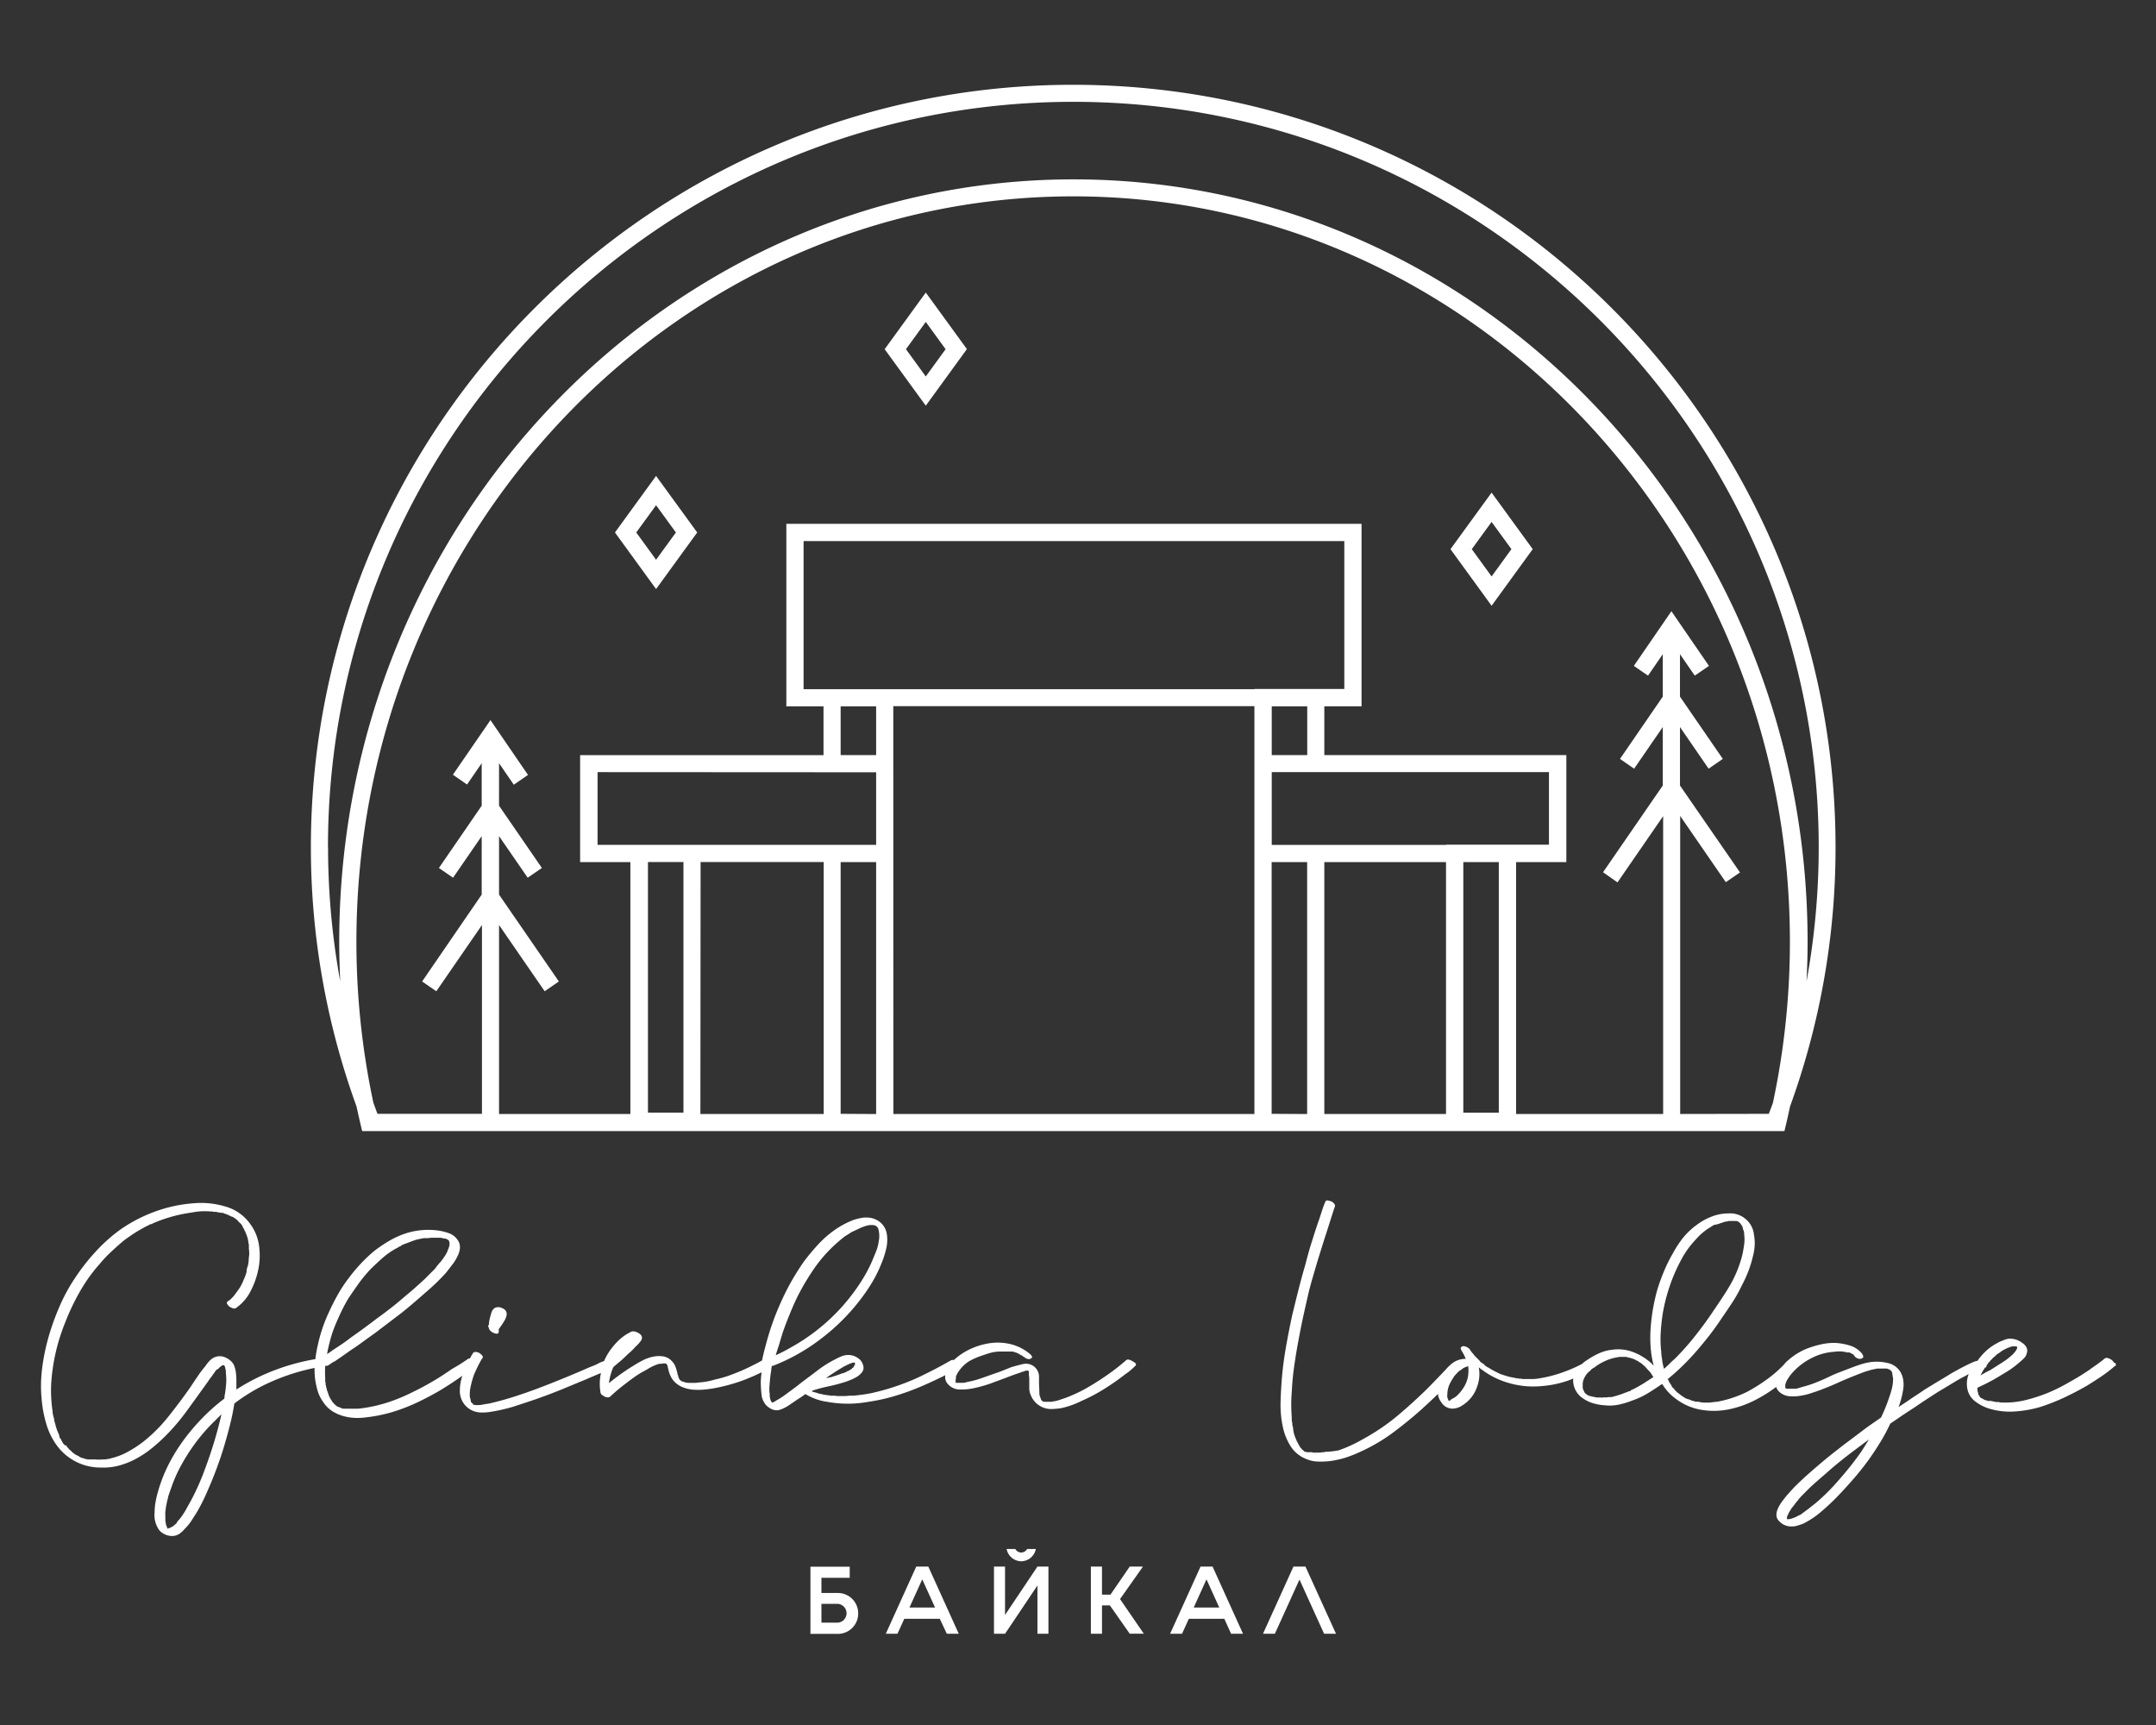
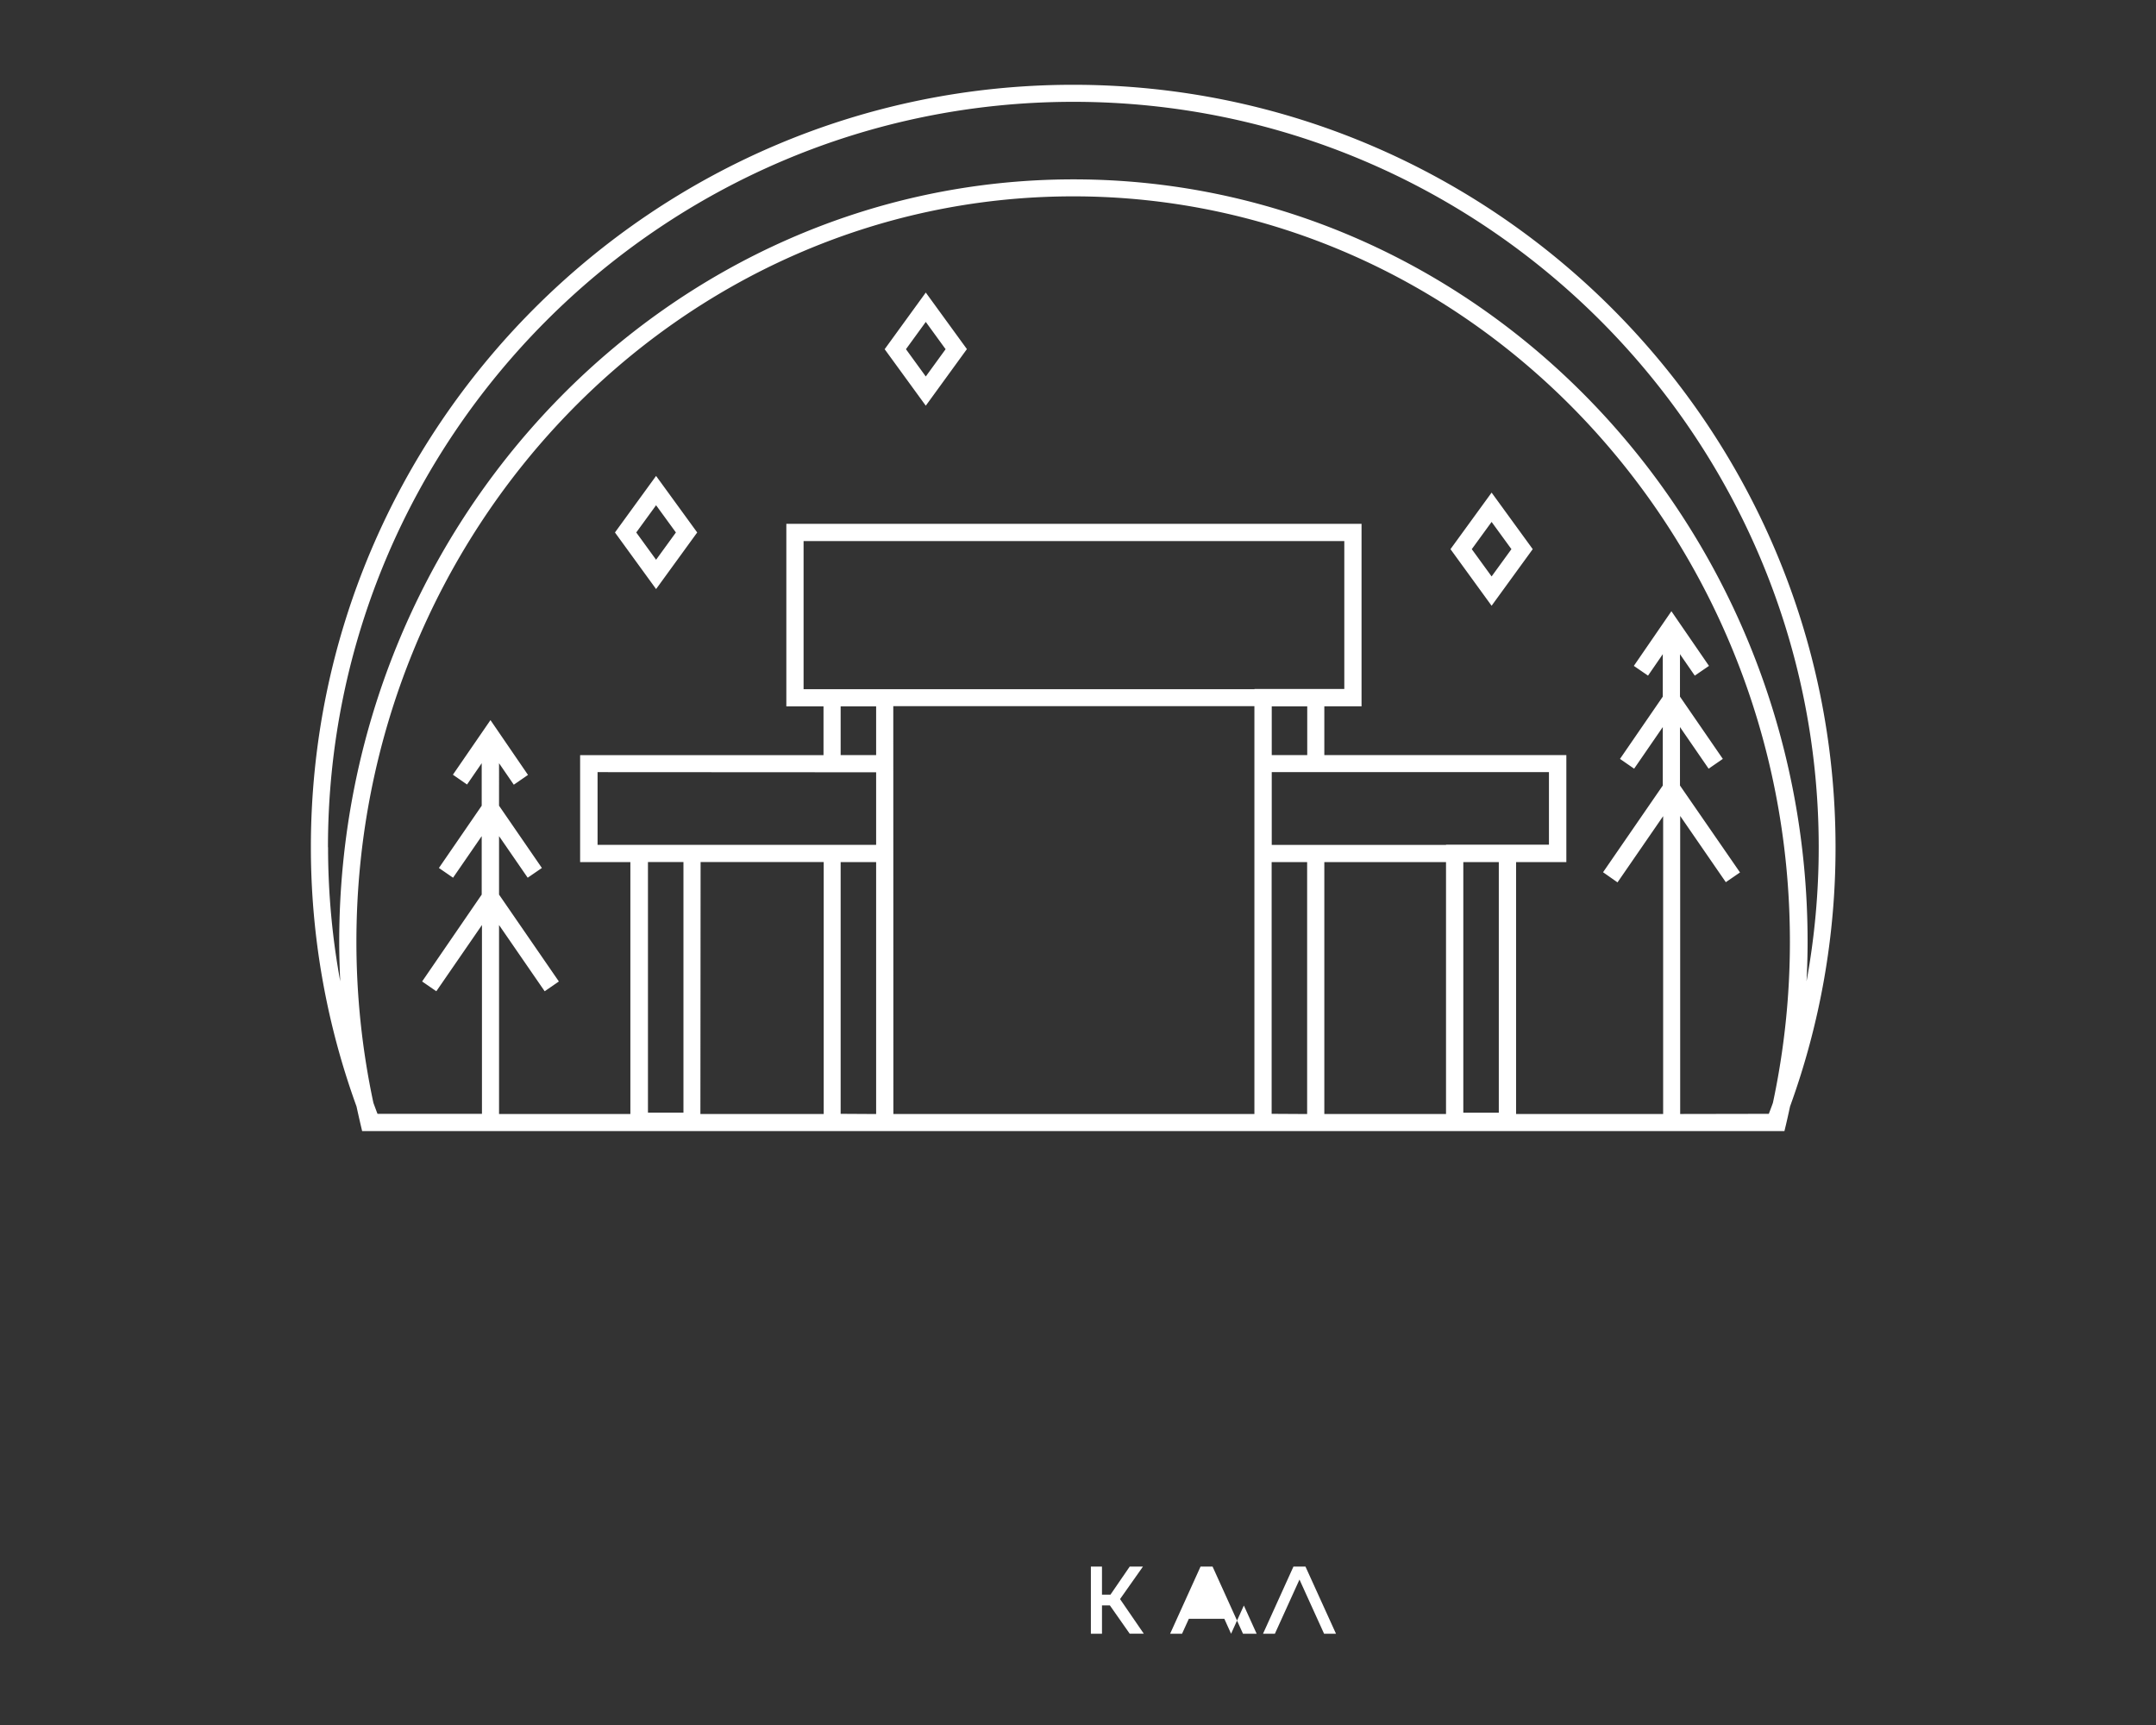
<svg xmlns="http://www.w3.org/2000/svg" id="Слой_1" data-name="Слой 1" viewBox="0 0 425.2 340.16">
  <rect x="0" y="0" width="425.2" height="340.16" fill="#333333" stroke="none" />
  <defs>
    <style>.cls-1{fill:#fff;}</style>
  </defs>
  <title>Logo Glinka</title>
-   <path class="cls-1" d="M46,239.92l.08.08c-.1-.05-.14-.09-.14-.11Zm-3.14,30a.18.18,0,0,0,.11,0S42.92,269.92,42.83,270Zm53.56-8.08a.83.83,0,0,0,.29.57,1.81,1.81,0,0,0,.64.43A1.51,1.51,0,0,0,98,263a.36.36,0,0,0,.36-.4v-.5c.28-.38.52-.71.71-1s.37-.58.54-.89a3.16,3.16,0,0,0,.32-1,1.19,1.19,0,0,0-.82-1.21,1.64,1.64,0,0,0-1.54-.08,1.79,1.79,0,0,0-.68,1c-.12.4-.23.8-.32,1.18a5.93,5.93,0,0,0-.15,1.14l-.07.07c-.09.1-.09.24,0,.44Zm127.55,7a.38.38,0,0,1-.11.54c-.28.28-.58.56-.89.82s-.63.51-1,.75a45.34,45.34,0,0,1-4.18,2.93,33.61,33.61,0,0,1-4.47,2.36,16.59,16.59,0,0,1-4,1.43,14.63,14.63,0,0,1-1.86.18,4.32,4.32,0,0,1-4.15-2.68,3.65,3.65,0,0,1-.32-1.32c0-.46,0-.9,0-1.32v-.65a4,4,0,0,0-.07-.64v-.58a.45.45,0,0,0,0-.17c0-.07,0-.06,0,0a.27.27,0,0,1-.07-.21h-.08a.88.88,0,0,0-.24,0,.71.71,0,0,1-.26,0,2.68,2.68,0,0,1-.57.22,2.19,2.19,0,0,0-.57.21c-.48.14-.94.3-1.39.47s-.92.34-1.4.53l-3,1.11a25.06,25.06,0,0,1-3.15.89,11.18,11.18,0,0,1-2.68.29A3.14,3.14,0,0,1,187,273a2.1,2.1,0,0,1-.57-1.83l-.36.19c-1.14.57-2.31,1.12-3.5,1.64a48.32,48.32,0,0,1-5.55,2.11,36.18,36.18,0,0,1-5.82,1.33,22.46,22.46,0,0,1-8,0,11,11,0,0,1-2.25-.54,12.32,12.32,0,0,1-2.12-1c-.52.39-1,.73-1.46,1l-1.47,1a8.39,8.39,0,0,1-1.11.68,5.61,5.61,0,0,1-1.17.47,2.24,2.24,0,0,1-1.36-.15,3.63,3.63,0,0,1-1.15-.79,3.71,3.71,0,0,1-.93-2.14,23,23,0,0,1-.14-2.36c0-.68.08-1.36.16-2-1.06.52-2.15,1-3.27,1.44a34.33,34.33,0,0,1-5.83,1.65,22.15,22.15,0,0,1-2.25.32,12.51,12.51,0,0,1-2.29,0,6.78,6.78,0,0,1-2.15-.57,4.55,4.55,0,0,1-1.75-1.4,5.36,5.36,0,0,1-.86-2.07,2.82,2.82,0,0,1-.11-.46,1,1,0,0,0-.18-.47V269h-.07V269l-.07-.07v-.07h-.71l-.14.07a1,1,0,0,0-.26,0,.61.61,0,0,1-.24,0,9.15,9.15,0,0,0-2,.86c-.38.24-.75.45-1.11.64s-.73.41-1.1.65c-1,.66-1.9,1.35-2.83,2.07a34.11,34.11,0,0,0-2.68,2.29.8.8,0,0,1-.54.1,1.6,1.6,0,0,1-.46-.1c-.14-.1-.31-.2-.5-.32a.75.75,0,0,1-.36-.47,10.07,10.07,0,0,1,.08-3.91l-.37.16c-.86.36-1.71.72-2.57,1.1q-2.43,1-4.83,2c-1.6.65-3.2,1.25-4.83,1.83-1.47.52-3,1-4.5,1.5a32.6,32.6,0,0,1-4.65,1.07,9,9,0,0,1-1.68.14,4.86,4.86,0,0,1-1.68-.28,4.11,4.11,0,0,1-2-1.58,4.24,4.24,0,0,1-.72-2.43,9.17,9.17,0,0,1,.36-2.54c0-.14.1-.28.15-.43-1.26.89-2.56,1.76-3.94,2.61s-3.08,1.74-4.65,2.51a36.41,36.41,0,0,1-4.86,1.93,29.18,29.18,0,0,1-5.37,1.14,13.11,13.11,0,0,1-2,.14,9.57,9.57,0,0,1-2-.21,8.34,8.34,0,0,1-2.64-1,6,6,0,0,1-2-1.93,7.37,7.37,0,0,1-1.14-2.36,15.66,15.66,0,0,1-.5-2.58,15.05,15.05,0,0,1-.06-1.78,40.93,40.93,0,0,0-6.81,2,36.91,36.91,0,0,0-4.68,2.18,35.75,35.75,0,0,0-4.33,2.83c-.14.9-.31,1.8-.5,2.68s-.41,1.75-.64,2.61c-.53,2-1.11,4-1.76,5.86s-1.37,3.77-2.18,5.58a39,39,0,0,1-2.28,4.65l-1.11,1.75a10.12,10.12,0,0,1-1.33,1.61,5.59,5.59,0,0,1-1.1,1,2.65,2.65,0,0,1-1.4.39,3.39,3.39,0,0,1-1.68-.47,2.69,2.69,0,0,1-1.18-1.25,4.71,4.71,0,0,1-.5-1.39,5.3,5.3,0,0,1-.07-1.54,11.89,11.89,0,0,1,.18-2,20.07,20.07,0,0,1,.46-2,30.06,30.06,0,0,1,2-5.22,34.5,34.5,0,0,1,2.9-4.79,41.15,41.15,0,0,1,3.79-4.51,38.31,38.31,0,0,1,4.43-3.93,6.49,6.49,0,0,1,.14-1.07c.1-.67.17-1.35.22-2a10.66,10.66,0,0,0-.07-2,.34.34,0,0,0,0-.18s0-.08,0-.18v-.07a.28.28,0,0,0-.07-.21,2.06,2.06,0,0,0-.14-.64l-.07-.15s-.07,0-.07-.07h-.07a.12.12,0,0,0-.11,0,.18.18,0,0,1-.11,0h-.07l-.07.08-.14.1a.48.48,0,0,0-.15.11,2.63,2.63,0,0,0-.5.5s-.07,0-.07,0,0,0-.07,0V270l-.14.14a1.72,1.72,0,0,0-.29.36c-.24.34-.48.66-.71,1a11.7,11.7,0,0,0-.72,1c-1.33,1.85-2.66,3.7-4,5.54a41.44,41.44,0,0,1-4.4,5.18,31.43,31.43,0,0,1-2.72,2.43,19.66,19.66,0,0,1-3,2A15.93,15.93,0,0,1,23.48,289a12.09,12.09,0,0,1-3.61.39,10.67,10.67,0,0,1-8.51-4.15,13.75,13.75,0,0,1-2.21-4.39A24,24,0,0,1,8.22,276a27.07,27.07,0,0,1,.07-6,40.86,40.86,0,0,1,1.14-5.83A48.07,48.07,0,0,1,11.58,258a34.86,34.86,0,0,1,3.14-5.87,40.05,40.05,0,0,1,4.19-5.36A31.25,31.25,0,0,1,24,242.28a29.65,29.65,0,0,1,6.76-3.43,28.08,28.08,0,0,1,7.4-1.57,16.61,16.61,0,0,1,6.19.61,9,9,0,0,1,5,3.47,9.3,9.3,0,0,1,1.75,4.36,13.8,13.8,0,0,1-.18,4.72,16.24,16.24,0,0,1-1.47,4.11,9,9,0,0,1-2.82,3.32A.64.64,0,0,1,46,258a2.15,2.15,0,0,1-.75-.35,1.62,1.62,0,0,1-.46-.54.36.36,0,0,1,.14-.5,3.49,3.49,0,0,0,.72-.57l.35-.36.08-.07a.11.11,0,0,1,.07-.11.11.11,0,0,0,.07-.11c.38-.47.76-1,1.14-1.57.19-.33.36-.67.51-1l.42-1c.1-.24.17-.43.22-.58a4.74,4.74,0,0,0,.14-.57.14.14,0,0,1,0-.11.15.15,0,0,0,0-.1v-.15a.07.07,0,0,1,.07-.07,1.21,1.21,0,0,1,.15-.57,7.5,7.5,0,0,0,.18-1.14c0-.38.06-.77.1-1.15a6.28,6.28,0,0,0-.07-1.14v-.86l-.07-.14v-.08a6.08,6.08,0,0,0-.57-2.07,1.36,1.36,0,0,0-.14-.36c-.05,0-.08,0-.08-.07v-.07q-.13-.36-.21-.36a2.89,2.89,0,0,0-.25-.53c-.17-.31-.28-.44-.32-.4a.19.19,0,0,1-.08-.14.16.16,0,0,0-.1-.07s-.06,0-.11-.07a1.75,1.75,0,0,1-.18-.22,1.1,1.1,0,0,0-.18-.21h-.07v-.07a.94.94,0,0,1-.28-.22,1.59,1.59,0,0,1-.43-.28l-.08-.07h0s-.07,0-.07,0h0s0,0-.08,0a.21.21,0,0,1-.14-.07,3.64,3.64,0,0,0-.5-.21v-.08h-.14a.26.26,0,0,0-.15-.07.19.19,0,0,1-.14-.07l-.64-.21a.83.83,0,0,0-.22-.15c-.09,0-.07,0,.07.08a.37.37,0,0,1-.14,0,.56.56,0,0,0-.21,0,.88.88,0,0,0-.33-.07.68.68,0,0,1-.32-.07,3.72,3.72,0,0,0-.86-.07.21.21,0,0,1-.14-.07h-.43a13,13,0,0,0-3.65.21,29.15,29.15,0,0,0-7.72,2.15.62.62,0,0,1-.32.14,1,1,0,0,0-.39.15,4.76,4.76,0,0,1-.72.35l-1.5.86c-.48.29-.94.58-1.4.9s-.92.63-1.39,1c-.86.71-1.7,1.47-2.54,2.25a26.21,26.21,0,0,0-2.25,2.4,31.44,31.44,0,0,0-3.86,5.4,44.52,44.52,0,0,0-2.86,6,38.46,38.46,0,0,0-2.79,12.09,26,26,0,0,0,0,2.79,27.55,27.55,0,0,0,.28,2.78v.22a.8.8,0,0,0,.08.36,2.15,2.15,0,0,0,.14.57,5.67,5.67,0,0,1,.1.57,3.4,3.4,0,0,0,.18.65,9.21,9.21,0,0,0,.79,2.21.12.12,0,0,0,0,.11.31.31,0,0,1,0,.18l.07.07a.71.71,0,0,0,.29.5,3.37,3.37,0,0,0,.5.93,1.75,1.75,0,0,1,.18.22A.86.86,0,0,0,13,285s0,.07.07.07.05.12.14.21a6.05,6.05,0,0,0,.65.72.13.13,0,0,1,.14.14h.07c0,.05,0,.08.07.08a.43.43,0,0,0,.14.17,1.75,1.75,0,0,1,.22.18.76.76,0,0,1,.21.15,1.21,1.21,0,0,0,.22.14l.29.14.42.22.15.14h.07a1.52,1.52,0,0,0,.5.18,1.61,1.61,0,0,1,.5.18h.07a.42.42,0,0,1,.29.07,1,1,0,0,1,.25,0,.62.62,0,0,0,.25,0,.58.58,0,0,1,.21,0,.41.41,0,0,0,.21,0h.58a8.22,8.22,0,0,0,1.57,0,.23.23,0,0,0,.14,0l.15,0h.07a1,1,0,0,0,.43-.07,2.43,2.43,0,0,0,.79-.15,12.89,12.89,0,0,0,3.28-1.25,24,24,0,0,0,2.94-1.89,30.24,30.24,0,0,0,5-4.94q2.18-2.71,4.25-5.65c.53-.76,1-1.52,1.54-2.28a20.76,20.76,0,0,1,1.61-2.15,6.94,6.94,0,0,1,1-1.22,2.67,2.67,0,0,1,3.14-.42A3.44,3.44,0,0,1,46.05,269a5.56,5.56,0,0,1,.46,1.58,12.31,12.31,0,0,1,.11,1.64V274a40.38,40.38,0,0,1,7.51-3.79,42.18,42.18,0,0,1,8.07-2.2,23.14,23.14,0,0,1,.44-2.6,30.53,30.53,0,0,1,2.29-6.79q.78-1.71,1.71-3.36a26.38,26.38,0,0,1,2.08-3.15,31.46,31.46,0,0,1,5-5.36,27.7,27.7,0,0,1,2.94-2,17.23,17.23,0,0,1,3.14-1.46,14.47,14.47,0,0,1,6.51-.65,10.58,10.58,0,0,1,2.22.54,3.45,3.45,0,0,1,1.71,1.32,2.38,2.38,0,0,1,.47,1.5,3.8,3.8,0,0,1-.39,1.51,8.49,8.49,0,0,1-1.08,1.82L88,250.94a42.73,42.73,0,0,1-4.15,4c-.81.72-1.62,1.42-2.43,2.11s-1.62,1.37-2.43,2L73.79,263c-.76.53-1.51,1.06-2.25,1.61s-1.51,1.09-2.32,1.61l-1.61,1.14L66,268.46a2.65,2.65,0,0,0-.64.36c-.19.14-.41.28-.65.43a.88.88,0,0,1-.57.07,20.85,20.85,0,0,0,0,2.5v.64a.8.8,0,0,1,.07.36V273c.05.19.1.38.14.57s.1.41.15.64a2.84,2.84,0,0,1,.21.54,6,6,0,0,0,.22.61v.07c.14.14.19.21.14.21s.1.18.14.25a2.75,2.75,0,0,1,.15.25c.09.1.14.17.14.22a.19.19,0,0,1,.07.14.48.48,0,0,1,.18.14.85.85,0,0,0,.18.22l.14.14a.06.06,0,0,1,.07.07,1.56,1.56,0,0,1,.36.29h.07c.05,0,.05.07,0,.07a.16.16,0,0,1,.11,0,.12.12,0,0,0,.11,0,.19.19,0,0,0,.14.07.23.23,0,0,1,.14.07,3.91,3.91,0,0,1,.51.22c.09,0,.15-.06.17,0s0,0,0,0a.26.26,0,0,1,.18,0,.13.13,0,0,0,.1,0,1.22,1.22,0,0,1,.32,0l.33,0h.14a.29.29,0,0,1,.18,0,.29.29,0,0,0,.18,0c.38,0,.77,0,1.18,0s.79-.06,1.18-.11a28.89,28.89,0,0,0,5.07-1.18,35,35,0,0,0,4.8-2c1.38-.66,2.7-1.38,4-2.14s2.52-1.57,3.76-2.43A32.91,32.91,0,0,0,92.25,268a.53.53,0,0,1,.42-.12,11.41,11.41,0,0,1,.58-1,.53.53,0,0,1,.53-.28,1.44,1.44,0,0,1,.75.21,2.21,2.21,0,0,1,.58.5.45.45,0,0,1,0,.58A.29.29,0,0,1,95,268a28.74,28.74,0,0,0-1.57,3.22c-.14.43-.26.82-.36,1.18s-.19.75-.28,1.18a5.91,5.91,0,0,0-.14,1.21v.58a.33.33,0,0,0,.06.21v.14a.59.59,0,0,1,.08.25.5.5,0,0,0,.07.25c0,.05,0,.08,0,.08s0,0,0,.07.05.12.14.21v.07c.05,0,.08,0,.08,0s0,0,.07,0,0,.06,0,.06,0,0,0,.08h.14V277l0,0s0,0,0,0v0s0,0,.07,0h.22l.07.07h.71a3.51,3.51,0,0,0,.72-.07.29.29,0,0,0,.21-.07h.07a.94.94,0,0,0,.43-.08,3.74,3.74,0,0,0,.93-.14q2.43-.57,4.76-1.32t4.61-1.61q4.51-1.71,9-3.65c.53-.23,1-.45,1.5-.64s1-.4,1.44-.64a4.06,4.06,0,0,1,.85-.36l.15-.08.09,0,0,0-.11.05h0l.12-.06a14,14,0,0,1,.74-1.44,14.27,14.27,0,0,1,1.65-2.15,10.29,10.29,0,0,1,2.07-1.72l.79-.43a1.12,1.12,0,0,1,.86-.07,2.3,2.3,0,0,1,1.11.61.86.86,0,0,1,.1,1.11,4.91,4.91,0,0,1-.64.79l-.71.71a7.22,7.22,0,0,1-.83.83c-.31.26-.6.53-.89.82s-.78.74-1.18,1.07-.8.67-1.18,1a.06.06,0,0,1-.07.07,11.67,11.67,0,0,0-.86,3.15q1.22-1,2.43-1.86c.81-.57,1.64-1.12,2.5-1.64.53-.34,1.11-.67,1.75-1a7.91,7.91,0,0,1,2-.71,5.57,5.57,0,0,1,2-.07,2.94,2.94,0,0,1,1.79,1,2.66,2.66,0,0,1,.58.86,6.71,6.71,0,0,1,.35,1.07,2.21,2.21,0,0,1,.11.46,1,1,0,0,0,.18.47.25.25,0,0,0,0,.14.39.39,0,0,1,0,.14l.07.08.22.42a.07.07,0,0,1,.07.07h.07l.07.08.07.07h.08v.07h.14a.46.46,0,0,0,.18.07l.18.07a.29.29,0,0,1,.21.08,1.51,1.51,0,0,1,.5.07h1.47a4.24,4.24,0,0,0,.68-.07,14.6,14.6,0,0,0,3.21-.58,22.65,22.65,0,0,0,3.36-1c1.1-.41,2.2-.87,3.29-1.4l1.43-.71c.41-.2.81-.43,1.21-.66.19-.92.4-1.82.65-2.7.39-1.53.83-3,1.33-4.44s1.06-2.83,1.68-4.22a48.45,48.45,0,0,1,4.65-8.22,42.82,42.82,0,0,1,2.86-3.4,20.31,20.31,0,0,1,3.36-2.89,17.18,17.18,0,0,1,3.58-1.86,12,12,0,0,1,1.43-.36,5.29,5.29,0,0,1,1.5-.07,4.12,4.12,0,0,1,2.36,1,3.74,3.74,0,0,1,1.21,2.26,7.48,7.48,0,0,1-.14,2.93,18.76,18.76,0,0,1-.93,2.86,25.75,25.75,0,0,1-1.9,3.83,35.34,35.34,0,0,1-2.39,3.46,40.18,40.18,0,0,1-7.22,7.23,38.2,38.2,0,0,1-9.87,5.65h-.22a5.32,5.32,0,0,0-.14,1c-.1.52-.17,1.06-.22,1.61s-.09,1.08-.14,1.61v.64a3,3,0,0,0,.07.64v.4a1,1,0,0,0,.07.39v.22a1.06,1.06,0,0,1,.15.42.73.73,0,0,1,.17.25c0,.08.11.07.26,0h.14c.1-.1.17-.14.22-.14a4.61,4.61,0,0,1,.57-.36,15.37,15.37,0,0,0,1.43-.93l1.6-1.18c.55-.41,1.09-.82,1.62-1.25,1.09-.81,2.19-1.64,3.28-2.47a21.87,21.87,0,0,1,3.51-2.18,9.81,9.81,0,0,1,1.32-.61,3.55,3.55,0,0,1,1.47-.18,3.2,3.2,0,0,1,1.61.61,2.36,2.36,0,0,1,1,1.4,1.43,1.43,0,0,1-.18,1.32,3.58,3.58,0,0,1-1,.93,8.58,8.58,0,0,1-1.36.67,12.86,12.86,0,0,1-1.22.44c-1.05.33-2.1.6-3.15.82a26.68,26.68,0,0,0-3.07.82c-.1.1-.14.13-.14.11s0,0,.14.1l.54.15.53.14.07.07a.47.47,0,0,1,.29.07,2.31,2.31,0,0,1,.72.15l1.5.21h.71a3.72,3.72,0,0,0,.86.07h1a6.73,6.73,0,0,0,1-.07,4.63,4.63,0,0,0,.54,0,3.12,3.12,0,0,1,.54,0,2,2,0,0,1,.64-.07.31.31,0,0,0,.21-.07h.15a23.68,23.68,0,0,0,2.61-.43c.83-.19,1.68-.41,2.53-.65a46.28,46.28,0,0,0,6.59-2.46c2.09-1,4.17-2.07,6.22-3.26a.76.76,0,0,1,.62-.08,12.63,12.63,0,0,1,2.88-2,14,14,0,0,1,3.58-1.22,11,11,0,0,1,4.4,0,9.44,9.44,0,0,1,4,1.89,2.3,2.3,0,0,1,.47.47c.17.21.13.39-.11.54a.86.86,0,0,1-.75.07,1.86,1.86,0,0,1-.61-.36,1.48,1.48,0,0,1-.5-.36s-.07,0-.07,0,0,0-.07,0-.07,0-.07-.07a1.83,1.83,0,0,1-.36-.22.17.17,0,0,1-.14-.07.21.21,0,0,1-.15-.07l-.42-.14a5.07,5.07,0,0,0-.5-.14s0,0-.08,0l-.21,0a.61.61,0,0,1-.22,0,.39.39,0,0,0-.21,0,.61.61,0,0,1-.22,0,.39.39,0,0,0-.21,0h-1.36a7.23,7.23,0,0,0-1.71.22c-.53.14-1.12.33-1.79.57A13.8,13.8,0,0,0,191,268.5a7.28,7.28,0,0,0-2.18,2.32c-.05.09-.09.19-.14.29l-.15.28a.18.18,0,0,1,0,.11s0,.08,0,.18v.14a1.4,1.4,0,0,0-.07.5v.07a.26.26,0,0,0,.07.15v.07s-.07,0-.07,0,0,0-.07,0a.07.07,0,0,0,.07.07h1.29c.1,0,.15,0,.18,0a.15.15,0,0,1,.1,0,2.19,2.19,0,0,0,.65-.15c.53-.09,1-.2,1.46-.32s.95-.27,1.47-.46c1-.34,1.91-.68,2.86-1s1.91-.73,2.86-1.11c.76-.24,1.55-.45,2.36-.64a2.57,2.57,0,0,1,3.22,2.64c0,.91,0,1.74.07,2.51a1.33,1.33,0,0,0,0,.32,1.91,1.91,0,0,1,0,.32v.21a.42.42,0,0,1,.08.29c0,.1.08.18.1.25s.06.15.11.25v.14c.1.1.14.17.14.22l.15.14a.21.21,0,0,1,.14.07c0,.05,0,.07.07.07a.18.18,0,0,1,.11,0,.16.16,0,0,0,.11,0c-.2-.1-.23-.12-.11-.08a.83.83,0,0,0,.25.08h1.29a3.76,3.76,0,0,1,.78-.15c.34-.09.64-.19.93-.28l.86-.29a29.17,29.17,0,0,0,4.08-1.86q2.14-1.22,4.15-2.61a42.56,42.56,0,0,0,3.86-3,.58.58,0,0,1,.6-.11,2.25,2.25,0,0,1,.72.33A1.58,1.58,0,0,1,223.94,268.85Zm-61,2.9.75-.14a3.62,3.62,0,0,0,.75-.22q.72-.21,1.65-.57a2.29,2.29,0,0,0,.78-.29h.08v-.07c.09,0,.14,0,.14-.07a1.36,1.36,0,0,0,.36-.14l.57-.36a.12.12,0,0,1,.14-.14l.14-.15.22-.42.07-.08v-.28l-.07-.08-.07-.07h-.07a.42.42,0,0,1-.29.07l-.64.22a.4.4,0,0,1-.29.14l-.14.08a.26.26,0,0,1-.15.07q-.57.28-.78.42c-.57.34-1.11.67-1.61,1S163.42,271.37,162.9,271.75ZM153,267.24a36,36,0,0,0,3.29-1.71,38.39,38.39,0,0,0,4.4-2.9,38.37,38.37,0,0,0,9.62-10.69,28.87,28.87,0,0,0,1.79-3.51c.09-.23.2-.5.32-.78l.32-.79a8.33,8.33,0,0,0,.57-2.14,5,5,0,0,0-.07-2.29,1.07,1.07,0,0,0-.89-.83,3.58,3.58,0,0,0-1.47.11,8.93,8.93,0,0,0-1.57.61c-.53.26-1,.47-1.29.61s-.57.37-.86.54a5.72,5.72,0,0,0-.79.53,29,29,0,0,0-3.14,2.86,27.5,27.5,0,0,0-2.79,3.47c-.86,1.27-1.65,2.54-2.36,3.83a41.26,41.26,0,0,0-2,4.18q-.9,2.12-1.68,4.33c-.24.76-.47,1.51-.68,2.25S153.2,266.43,153,267.24ZM64.5,267a4,4,0,0,0,.53-.33q.25-.17.54-.39c.67-.43,1.31-.86,1.93-1.28s1.24-.89,1.86-1.36c1.72-1.19,3.31-2.37,4.79-3.51.86-.62,1.71-1.25,2.54-1.89s1.66-1.3,2.47-2,1.6-1.33,2.36-2,1.5-1.34,2.22-2l1.93-1.94.21-.21c0-.05,0-.07,0-.07s0,0,0-.07H86a1.39,1.39,0,0,1,.36-.5,2.83,2.83,0,0,1,.36-.43,3.42,3.42,0,0,0,.36-.43c.19-.24.38-.5.57-.79a6.84,6.84,0,0,0,.5-.86,2.53,2.53,0,0,0,.14-.35,2.18,2.18,0,0,1,.15-.36.75.75,0,0,0,.07-.22.21.21,0,0,1,.07-.14v-.07c0-.1,0-.15.07-.15v-.71a.42.42,0,0,1-.14-.28.21.21,0,0,0,.07.14c.05.05.05,0,0-.07l-.07-.07v-.08s-.07,0-.07-.07h-.08l-.07-.07h-.07c0-.05,0-.07-.07-.07a.62.62,0,0,0-.18-.07l-.18-.08h-.28a.69.69,0,0,0-.25-.06.56.56,0,0,1-.25-.08h-.36l-.32,0a1.35,1.35,0,0,0-.33,0H85.2a4.54,4.54,0,0,0-.75.07H84a.18.18,0,0,0-.11,0,.13.13,0,0,1-.1,0,3.61,3.61,0,0,0-.86.14,7.2,7.2,0,0,0-1.57.43l-.76.28-.75.29a.19.19,0,0,0-.14.07c-.09,0-.14,0-.14.07a.49.49,0,0,0-.36.14.81.81,0,0,1-.36.22,1.07,1.07,0,0,0-.36.21,14.42,14.42,0,0,0-2.89,1.93c-.88.77-1.73,1.56-2.54,2.36a29.41,29.41,0,0,0-2.29,2.76c-.71,1-1.4,2-2.07,3A33.81,33.81,0,0,0,67,259.3c-.5,1.1-1,2.22-1.4,3.37A32.93,32.93,0,0,0,64.5,267Zm-20.1,2h-.07C44.43,269,44.45,269,44.4,269Zm-.71,9.87-1.29,1.29a35,35,0,0,0-4.15,4.79,36.87,36.87,0,0,0-3.29,5.5c-.38.81-.72,1.61-1,2.4s-.58,1.59-.82,2.39v.15a.59.59,0,0,0-.07.29,1.15,1.15,0,0,0-.14.5l-.22,1.07c0,.28-.08.57-.1.86a8.86,8.86,0,0,0,0,.93v.78a.8.8,0,0,0,.07.36v.22a.55.55,0,0,1,.07.28.43.43,0,0,0,.15.29v.21c0,.05.07.05.07,0a.19.19,0,0,0,.07.14v.07c-.05,0-.07,0-.07,0H33v.08s.07,0,.07.07,0-.07,0-.07,0,0,0-.08h.14l.08-.07a.15.15,0,0,0,.1,0,.14.14,0,0,1,.11,0,.26.26,0,0,1,.14-.07.77.77,0,0,1,.29-.18.62.62,0,0,0,.29-.18,2.18,2.18,0,0,1,.28-.25,2.15,2.15,0,0,0,.29-.25.16.16,0,0,0,.07-.1s0-.06.07-.11L35,300l.29-.29a13.39,13.39,0,0,0,1.25-1.79L37.61,296A45.86,45.86,0,0,0,40,290.81c.69-1.79,1.33-3.59,1.9-5.4Q42.89,282.34,43.69,278.83Zm214.92,7.77h.07a.32.32,0,0,1-.14,0Zm.82.11a.16.16,0,0,0-.11,0l.07.08C259.44,286.75,259.45,286.73,259.43,286.71Zm105.64-19.79Zm26.46,9.19h.07a1,1,0,0,0-.18-.07S391.44,276.07,391.53,276.11Zm-.36-.21a.07.07,0,0,1-.07-.07H391c.05,0,.07,0,.07,0S391.13,275.9,391.17,275.9Zm25.75-6.44-.22.21a29.42,29.42,0,0,1-2.5,1.86c-.86.57-1.71,1.13-2.57,1.65-1.48.86-3,1.64-4.51,2.36a42.07,42.07,0,0,1-4.72,1.86,23.24,23.24,0,0,1-5,.89,14.13,14.13,0,0,1-5-.53,8.89,8.89,0,0,1-2.83-1.43,4.08,4.08,0,0,1-1.6-2.65,5.19,5.19,0,0,1,.25-2.65s0-.08.05-.13c-.19.11-.39.22-.59.35-.76.38-1.51.8-2.25,1.25l-2.18,1.32c-1,.57-1.87,1.15-2.75,1.72s-1.78,1.17-2.68,1.79L375.33,279c-.83.57-1.67,1.15-2.53,1.72a37.86,37.86,0,0,1-1.93,3.61c-.72,1.17-1.48,2.33-2.29,3.47-1,1.38-2.07,2.73-3.19,4s-2.3,2.58-3.54,3.83c-.9.9-1.87,1.78-2.89,2.64a17,17,0,0,1-3.26,2.15,12.12,12.12,0,0,1-1.36.46,3.88,3.88,0,0,1-1.43.11,3.16,3.16,0,0,1-2-1,1.72,1.72,0,0,1-.57-1.22,3.1,3.1,0,0,1,.29-1.28,7.52,7.52,0,0,1,.93-1.54c.38-.5.76-1,1.14-1.4.57-.67,1.18-1.31,1.82-1.93s1.3-1.24,2-1.86,1.63-1.43,2.47-2.14,1.68-1.41,2.54-2.08,1.9-1.5,2.86-2.21l2.86-2.15c.62-.48,1.24-.93,1.86-1.36l1.86-1.29a32.23,32.23,0,0,0,1.57-3.86,19.81,19.81,0,0,0,.61-2,7.51,7.51,0,0,0,.18-2.11.29.29,0,0,1-.08-.22v-.07a.42.42,0,0,0-.07-.29.36.36,0,0,0,0-.18s0-.08,0-.18-.07,0-.07-.06a.2.2,0,0,1-.07-.11s0-.06-.07-.11a.06.06,0,0,0-.07-.07l-.08-.07-.07-.08-.14-.07h-.07a.64.64,0,0,0-.22-.11c-.09,0-.09,0,0,0a.21.21,0,0,1-.14-.07l-.32,0a1.33,1.33,0,0,0-.32,0h-1.29a.34.34,0,0,0-.22.07.91.91,0,0,0-.42.07,4.88,4.88,0,0,0-.93.22l-.93.28q-2.14.8-4.29,1.72l-2.26,1c-.74.3-1.49.6-2.25.89s-1.35.46-2,.68a13.1,13.1,0,0,1-2,.46,9.67,9.67,0,0,1-2,.08,3.47,3.47,0,0,1-1.86-.72,2.3,2.3,0,0,1-.8-1.12,28.57,28.57,0,0,1-4,2.51,19.89,19.89,0,0,1-5.32,1.9,14.75,14.75,0,0,1-5.58.07,11.43,11.43,0,0,1-5.08-2.29,9.82,9.82,0,0,1-2.5-2.79c-1,.67-1.91,1.29-2.86,1.86a16,16,0,0,1-3.08,1.43,16.31,16.31,0,0,1-2.61.79,8.67,8.67,0,0,1-2.75.14,10.1,10.1,0,0,1-2.25-.39,7,7,0,0,1-2.11-1,4.27,4.27,0,0,1-1.86-3,2.42,2.42,0,0,1,0-.89c-.43.17-.85.35-1.28.49a20.79,20.79,0,0,1-5,1,17.21,17.21,0,0,1-6.19-.54,16.1,16.1,0,0,1-5.54-2.68,3.6,3.6,0,0,1-.65-.5,7,7,0,0,1-.28,3.72,6.9,6.9,0,0,1-2.93,3.79,3.54,3.54,0,0,1-1.87.65,2.58,2.58,0,0,1-2.28-1.22,3.3,3.3,0,0,1-.69-1.67c-1,1-2.1,2-3.19,3-1.81,1.62-3.7,3.16-5.65,4.61a34.61,34.61,0,0,1-6.22,3.68,26.06,26.06,0,0,1-3,1.22,18.8,18.8,0,0,1-3.18.72,16.55,16.55,0,0,1-2.44.1,6.23,6.23,0,0,1-2.35-.53,6.33,6.33,0,0,1-3-2.47,11.33,11.33,0,0,1-1.5-3.61,20.19,20.19,0,0,1-.5-5.08c.05-1.72.14-3.41.29-5.08.18-2.05.46-4.08.82-6.08s.75-4,1.18-6c1-4.06,1.5-6.22,2.6-10,.38-1.48.79-3,1.25-4.43s.94-3,1.46-4.44c.19-.57.38-1.15.57-1.75s.41-1.18.65-1.75a.43.43,0,0,1,.57-.25c.29.07.5.13.64.18a1.76,1.76,0,0,1,.54.43.58.58,0,0,1,.11.64.26.26,0,0,1-.08.21l-1.57,4.94c-.52,1.57-1,3.16-1.5,4.75s-.95,3.21-1.43,4.83c-.52,1.91-.55,2.08-1,4.06s-.9,4-1.28,6-.73,3.82-1,5.75a54.57,54.57,0,0,0-.61,5.9,30.77,30.77,0,0,0,0,5.08,4.56,4.56,0,0,0,0,.54c0,.17.06.37.11.61V281l.14.51a6.13,6.13,0,0,0,.43,1.93l.36.85.07.08a.21.21,0,0,0,.07.14l.22.43.21.35.07.15.07.07c.05,0,.07,0,.07.07l.15.15s.07.07.07.1.05.06.14.11h.07a.21.21,0,0,0,.07.14l.29.22c.05,0,.07,0,.07,0s0,0,.07,0,.08,0,.08,0,0,0,.06,0l.15.07a.18.18,0,0,1,.11,0,.12.12,0,0,0,.1,0c.05,0,.08,0,.08,0s0,0,.14,0a1.27,1.27,0,0,1,.32,0l.32,0c-.05,0-.05,0,0,.08h1.22a2.84,2.84,0,0,0,.71-.08h.36a.23.23,0,0,1,.14-.07A17.13,17.13,0,0,0,264,286a27.64,27.64,0,0,0,3-1.25c.93-.45,1.88-1,2.83-1.54a41.24,41.24,0,0,0,6-4.22c1.86-1.57,3.64-3.19,5.36-4.86q2.28-2.28,4.38-4.55h0c.21-.21.44-.42.68-.62a4.32,4.32,0,0,1,2.61-1h.21c-.1-.24-.2-.48-.32-.72s-.25-.48-.39-.71a.4.4,0,0,1-.14-.29.46.46,0,0,1-.11-.5.61.61,0,0,1,.46-.29,1.87,1.87,0,0,1,1.43.79c0,.1,0,.16.07.18a.35.35,0,0,1,.15.18.22.22,0,0,1,.07.1s0,.06.07.11h.07a3.33,3.33,0,0,0,.43.57l.57.58.29.28.14.15a.17.17,0,0,1,.07.14,1.36,1.36,0,0,0,.36.25,1.36,1.36,0,0,1,.36.25,2.41,2.41,0,0,0,.86.64l.14.07a.19.19,0,0,0,.14.08,1.77,1.77,0,0,0,.43.28l.54.29a5.09,5.09,0,0,0,.61.29l.07.06h.07v0s.06,0,.06.06.14,0,.14.07a1.72,1.72,0,0,0,.29.11,2,2,0,0,1,.29.1c.28.1.52.17.71.22a.41.41,0,0,0,.29.07.17.17,0,0,0,.14.07c.38.1.86.19,1.43.29a.77.77,0,0,0,.36.07.8.8,0,0,1,.36.07h.49a.26.26,0,0,1,.15.07H302a8,8,0,0,0,1.61-.14,25.42,25.42,0,0,0,4.29-1.08,28.3,28.3,0,0,0,4-1.71h.06l.09-.1a6.86,6.86,0,0,1,1-.75,14.89,14.89,0,0,1,2.36-1.32,8.35,8.35,0,0,1,2.57-.68,8.23,8.23,0,0,1,4.12.47,11.16,11.16,0,0,1,3.54,2.17l.5.51a20,20,0,0,1-.58-3.33,26.52,26.52,0,0,1-.07-3.33,38.26,38.26,0,0,1,1.29-8.08,37.05,37.05,0,0,1,1.36-3.82,28.87,28.87,0,0,1,1.79-3.61A20,20,0,0,1,332,244a13.81,13.81,0,0,1,2.68-2.5,12.12,12.12,0,0,1,2.93-1.61,9,9,0,0,1,3.29-.61,4.67,4.67,0,0,1,3.5,1.22,4.58,4.58,0,0,1,1.51,3,8.8,8.8,0,0,1,.14,2.18,10.22,10.22,0,0,1-.36,2.11,22.7,22.7,0,0,1-.89,2.9,25.11,25.11,0,0,1-1.26,2.75,29.05,29.05,0,0,1-1.78,3.22c-.67,1-1.36,2.07-2.08,3.08a54.25,54.25,0,0,1-3.93,5.29q-1.5,1.86-3.22,3.61a44.24,44.24,0,0,1-3.64,3.32l.07.07a2.59,2.59,0,0,0,.14.29l.14.29.43.64a.44.44,0,0,0,.14.29l.15.14a3.16,3.16,0,0,1,.42.5l.22.21.14.15.08.07a4.46,4.46,0,0,1,.57.43.49.49,0,0,0,.14.11.65.65,0,0,1,.15.1l.14.08a.06.06,0,0,0,.07.07.21.21,0,0,0,.14.07l.14.1a.72.72,0,0,1,.15.11,3.85,3.85,0,0,1,.5.22c.05,0,.07,0,.07,0s0,0,.07,0a.53.53,0,0,0,.18.07l.18.07a2.41,2.41,0,0,0,.25.11,1.6,1.6,0,0,1,.25.11.8.8,0,0,1,.36.07.21.21,0,0,1,.14.07,1.27,1.27,0,0,1,.28,0,1,1,0,0,0,.29,0,5.56,5.56,0,0,0,1.07.18c.34,0,.74,0,1.22,0l1.22-.15c.38,0,.78-.12,1.21-.21a23,23,0,0,0,4.87-1.72,33.84,33.84,0,0,0,4.39-2.79,25,25,0,0,0,2.88-2.54l.45-.53c.18-.18.37-.33.56-.49a.49.49,0,0,1,.13-.12,12.84,12.84,0,0,1,3.24-2,19.63,19.63,0,0,1,2.79-.88,12.21,12.21,0,0,1,2.86-.34,11.71,11.71,0,0,1,3,.51,5.07,5.07,0,0,1,2.47,1.63,1.75,1.75,0,0,1,.21.5c.05.19-.05.33-.28.43a1,1,0,0,1-.79,0,1.47,1.47,0,0,1-.65-.46.94.94,0,0,1-.1-.14.48.48,0,0,0-.11-.15l-.14-.14c-.05,0-.07,0-.07,0s0,0-.08,0a.49.49,0,0,0-.14-.11l.07,0-.07,0h0l-.21-.11-.07-.07a.4.4,0,0,1-.15,0,.25.25,0,0,0-.14,0,.14.14,0,0,1-.11,0,.15.15,0,0,0-.1,0l-.22-.07a.8.8,0,0,1-.36-.07,1.44,1.44,0,0,1-.5-.07h-.71a3.51,3.51,0,0,0-.72.07,11.29,11.29,0,0,0-4.68,1.32,12.87,12.87,0,0,0-3,2.15h0c-.29.29-.57.58-.83.89a8.3,8.3,0,0,0-1,1.5,1.36,1.36,0,0,1-.14.36v.14c-.05,0-.07.05-.07.14V273a.12.12,0,0,1,0,.1.18.18,0,0,0,0,.11v.43l.07.14a.33.33,0,0,1,.21.07h.29l.35,0a3.27,3.27,0,0,1,.44,0h.14a.15.15,0,0,0,.1,0,.14.14,0,0,1,.11,0,.61.61,0,0,0,.22,0,.39.39,0,0,1,.21,0c.38-.1.73-.19,1-.29l1-.28a20.65,20.65,0,0,0,2.33-.83c.74-.3,1.49-.63,2.25-1s1.44-.65,2.18-.93l2.25-.86c.62-.24,1.23-.45,1.83-.64a12.14,12.14,0,0,1,1.89-.43,9.24,9.24,0,0,1,3.29.18,3.89,3.89,0,0,1,2.58,1.82,4.69,4.69,0,0,1,.53,1.61,5.93,5.93,0,0,1,0,1.68c-.1.62-.22,1.22-.36,1.79a16.66,16.66,0,0,1-.57,1.79c.81-.53,1.59-1.05,2.36-1.58s1.55-1,2.36-1.57,1.63-1,2.46-1.54l2.55-1.53c.61-.39,1.23-.74,1.85-1.08s1.27-.67,1.93-1c.38-.19.79-.38,1.22-.57a3.09,3.09,0,0,1,.83-.24,12,12,0,0,1,1.49-1.76,9.86,9.86,0,0,1,2.25-1.65,5.89,5.89,0,0,1,1.19-.57A5.83,5.83,0,0,1,396,264a3.91,3.91,0,0,1,2.79.79,2.4,2.4,0,0,1,.85.89,1.42,1.42,0,0,1,.07,1.18,2,2,0,0,1-.57,1c-.28.28-.57.54-.86.78a18.69,18.69,0,0,1-2.46,1.83c-.89.54-1.78,1.08-2.68,1.6-.53.29-1.05.57-1.58.83s-1.05.51-1.57.75v.5a1.23,1.23,0,0,0,.14.5.14.14,0,0,0,0,.11.29.29,0,0,1,0,.17V275h.07l.15.28.07.08v.07l.22.21c0-.05,0,0,.06.07s.08,0,.08,0,0,0,.07,0l.07.08a.17.17,0,0,1,.14.07,1.53,1.53,0,0,1,.29.18c.09.07.14.08.14,0a.29.29,0,0,0,.22.07.17.17,0,0,0,.14.07.19.19,0,0,1,.14.08l.22,0c.09,0,.12,0,.07,0a.36.36,0,0,1,.18,0s.08,0,.18,0,.52.12,1,.21h.57a.6.6,0,0,0,.29.08,16.75,16.75,0,0,0,4.86-.43,33.16,33.16,0,0,0,4.65-1.51,36.66,36.66,0,0,0,4-2q2-1.11,3.82-2.33l1.61-1.14c.55-.38,1.09-.79,1.61-1.22a.66.66,0,0,1,.65-.11,2.37,2.37,0,0,1,.75.36,1.62,1.62,0,0,1,.46.54A.36.36,0,0,1,416.92,269.46Zm-127.37-.07h-.14a.21.21,0,0,1-.15.07.21.21,0,0,0-.14.07.29.29,0,0,0-.21.07,2.4,2.4,0,0,0-.61.36,3.17,3.17,0,0,1-.54.36c-.14.13-.28.27-.41.41l0,0-.42.45c-.06.08-.12.15-.17.23a14.25,14.25,0,0,0-.75,1.25,4.94,4.94,0,0,0-.57,2.29,1.52,1.52,0,0,0,0,.53,1.68,1.68,0,0,0,.18.47.27.27,0,0,0,.07.21h.21a.21.21,0,0,1,.15-.07h.07V276a2,2,0,0,0,.36-.21,3.69,3.69,0,0,0,.78-.5,8,8,0,0,0,1.4-1.69,6,6,0,0,0,.82-2A7.16,7.16,0,0,0,289.55,269.39Zm36.55,2.14a3.61,3.61,0,0,1-.36-.57,1.59,1.59,0,0,1-.29-.43h-.07v-.07l-.21-.21c-.15-.15-.29-.3-.43-.47l-.43-.46a.21.21,0,0,0-.14-.07v-.07a1,1,0,0,1-.29-.22,1.85,1.85,0,0,0-.32-.25l-.33-.18s0-.07-.07-.07-.07,0-.07-.07a1.3,1.3,0,0,0-.35-.15.61.61,0,0,1-.18-.1,1,1,0,0,0-.18-.11.29.29,0,0,0-.22-.07,1,1,0,0,0-.43-.14.21.21,0,0,0-.14-.08h-.07l-.86-.21h-1.29a.28.28,0,0,0-.21.07H319a9.72,9.72,0,0,0-2.46.75,10.64,10.64,0,0,0-2.18,1.32,1.75,1.75,0,0,0-.79.65,1.5,1.5,0,0,0-.36.29l-.07.06-.14.15a4.57,4.57,0,0,0-.47.71c-.12.24-.22.48-.32.72v.21a.57.57,0,0,0-.07.36v.64c0,.05,0,.08,0,.08s0,0,0,.07,0,.24.07.28,0,.15.07.15a.39.39,0,0,0,.15.28c0,.05,0,.07,0,.07s0,0,0,.08l.21.21.07.14h.08q.13.15.21.15l.15.14a1.51,1.51,0,0,1,.35.14.18.18,0,0,1,.11,0,.16.16,0,0,0,.11,0,.21.21,0,0,0,.14.07.46.46,0,0,1,.21.07h.22a.68.68,0,0,0,.25.07.56.56,0,0,1,.25.07h.86a1.39,1.39,0,0,0,.53,0,3.59,3.59,0,0,1,.61,0,.62.62,0,0,0,.29-.07h.14a1,1,0,0,0,.29,0,1.33,1.33,0,0,1,.28,0,19,19,0,0,0,2.72-.86l.39-.14.33-.15a.15.15,0,0,0,.1,0,.14.14,0,0,1,.11,0l.07-.07A1.06,1.06,0,0,1,322,274l.82-.43.75-.43a13.92,13.92,0,0,0,1.26-.79C325.25,272.1,325.66,271.82,326.1,271.53Zm2.07-1.64c.38-.33.74-.67,1.07-1s.69-.67,1.08-1a50.37,50.37,0,0,0,3.89-4.37c1.22-1.52,2.37-3.09,3.47-4.72s2.41-3.51,3.51-5.39a23.34,23.34,0,0,0,2.43-6c.14-.66.26-1.34.35-2a7.46,7.46,0,0,0,0-2.11V243a.82.82,0,0,1-.07-.21.53.53,0,0,0-.07-.22,1.28,1.28,0,0,1-.11-.36,1.34,1.34,0,0,0-.1-.35.07.07,0,0,0-.08-.08v-.07a1,1,0,0,0-.21-.28.06.06,0,0,0-.07-.07s0,0,0-.08l-.21-.21L343,241s-.05,0-.14-.08h-.07a.3.3,0,0,0-.11-.07.16.16,0,0,1-.1-.07h-.36l-.32,0a.52.52,0,0,0-.33,0h-.71a2.25,2.25,0,0,1-.72.14c-.24.1-.47.18-.71.26a6.84,6.84,0,0,0-.72.25.18.18,0,0,0-.11,0,.12.12,0,0,1-.1,0l-.07.07a.31.31,0,0,0-.18,0,.14.14,0,0,1-.11,0c-.19.1-.43.24-.72.43l-.68.43a8.28,8.28,0,0,0-.67.5,9.79,9.79,0,0,0-1.22,1.11c-.38.4-.74.8-1.07,1.18a17.8,17.8,0,0,0-2.11,3.07,34.42,34.42,0,0,0-1.61,3.36,35,35,0,0,0-2.15,7.51c-.19,1.24-.32,2.5-.39,3.76a21.32,21.32,0,0,0,.11,3.75c0,.53.1,1,.17,1.54A10.21,10.21,0,0,0,328.17,269.89Zm24.24,29.75h-.07l.07.07Zm16.24-15.88-2.58,1.93c-.9.67-1.81,1.36-2.71,2.08s-1.79,1.45-2.65,2.21-1.53,1.33-2.29,2-1.48,1.3-2.15,2l-.92.93a2.89,2.89,0,0,0-.43.5.2.2,0,0,1-.11.07.2.2,0,0,0-.11.07c0,.05,0,.07,0,.07s0,0,0,.08a5.08,5.08,0,0,0-.64.75c-.19.26-.41.53-.64.82s-.29.46-.44.68a3.36,3.36,0,0,0-.35.68l-.15.28V299a1.36,1.36,0,0,0-.07.5v.07h.5a.62.62,0,0,1,.29-.07l.64-.22a.21.21,0,0,1,.15-.07.26.26,0,0,0,.14-.07h.07c0-.05.05-.07.14-.07a2.65,2.65,0,0,1,.72-.36l1.54-1.14,1.46-1.15a39.8,39.8,0,0,0,3.51-3.36q1.63-1.79,3.14-3.65c.72-.9,1.41-1.82,2.08-2.75S368,284.77,368.65,283.76Zm23.52-15.09-.39.56a.35.35,0,0,1-.29.41l-.1.14a8.84,8.84,0,0,0-.64,1.11.23.23,0,0,0-.08.14.21.21,0,0,1-.07.15l.93-.54a10.09,10.09,0,0,1,.93-.47l2.47-1.57a12.74,12.74,0,0,0,2.25-1.79.21.21,0,0,1,.07-.14h.07q0-.07.15-.21a.42.42,0,0,1,.11-.18l.1-.18a.28.28,0,0,0,.07-.21c.05,0,.07,0,.07-.08v-.28a.29.29,0,0,1-.21-.08h-.71a4.93,4.93,0,0,0-.86.29.4.4,0,0,0-.29.15h-.14a.73.73,0,0,1-.25.17,2.41,2.41,0,0,0-.25.11,2.82,2.82,0,0,0-.54.36,3.17,3.17,0,0,1-.54.36,5.52,5.52,0,0,0-.5.42,3.61,3.61,0,0,1-.5.43,2.37,2.37,0,0,1-.5.5.21.21,0,0,1-.07.15l-.07.07Z" />
  <path class="cls-1" d="M286.06,108.29l8.11,11.16,8.11-11.16-8.11-11.15Zm8.11,5.38-3.91-5.38,3.91-5.37,3.91,5.37ZM121.28,105l8.11,11.16L137.5,105l-8.11-11.15Zm8.11,5.38L125.48,105l3.91-5.37L133.3,105Zm45.08-41.52L182.58,80l8.11-11.16-8.11-11.15Zm8.11,5.38-3.91-5.38,3.91-5.38,3.91,5.38ZM362,167.08c0-82.91-67.45-150.36-150.36-150.36S61.31,84.17,61.31,167.08a149.58,149.58,0,0,0,9,51.1q.53,2.44,1.11,4.86h280.5c.4-1.61.76-3.23,1.11-4.86A149.35,149.35,0,0,0,362,167.08Zm-297.32,0c0-81,65.93-147,147-147s147,65.93,147,147a146.71,146.71,0,0,1-2.4,26.43c.13-2.58.21-5.17.21-7.79,0-82.9-64.94-150.35-144.77-150.35S66.9,102.82,66.9,185.72c0,2.62.08,5.21.2,7.79A146.71,146.71,0,0,1,64.7,167.08Zm101.11,52.56V170h7v49.68Zm10.38-80.39h71.22v9.61h0V170h0v49.68H176.19Zm74.62,80.39V170h7v49.68ZM261.18,170h24v49.68h-24Zm27.41,49.41V170h7v49.41Zm-3.4-52.8H250.81V152.26h54.67v14.31H285.19Zm-34.38-17.71v-9.61h7v9.61Zm-3.4-13H158.48V106.7H265.12v29.16H247.41Zm-74.62,3.39v9.61h-7v-9.61Zm0,13v14.31H117.85V152.26Zm-45,17.7h7v49.41h-7Zm10.38,0h24.28v49.68H138.13Zm193.19,49.68V160.9l9,13.06,2.8-1.92L331.32,154.9V143.37l5.65,8.21,2.8-1.93-8.45-12.28V129l2.92,4.23,2.8-1.92-7.41-10.78-7.41,10.78,2.8,1.92,2.91-4.23v8.37l-8.44,12.28,2.79,1.93,5.65-8.21V154.9L316.15,172,319,174l9-13.06v58.74H299V170h9.91v-21.1H261.18v-9.61h7.34V103.3H155.08v36h7.33v9.61h-48V170h9.91v49.68H98.42V182.41l9,13.06,2.8-1.93L98.42,176.41V164.88l5.65,8.2,2.8-1.92-8.45-12.28V150.5l2.91,4.24,2.8-1.93L96.73,142l-7.41,10.77,2.79,1.93L95,150.5v8.38l-8.44,12.28,2.79,1.92,5.65-8.2v11.53L83.25,193.54l2.8,1.93,9-13.06v37.23H74.45c-.28-.72-.54-1.44-.81-2.17a152.2,152.2,0,0,1-3.35-31.75c0-81,63.42-147,141.37-147S353,104.69,353,185.72a152.2,152.2,0,0,1-3.35,31.75c-.26.73-.53,1.45-.81,2.17Z" />
-   <path class="cls-1" d="M186.73,322.16h2.35l-6-13.24H180.7l-6,13.24H177l1.34-2.94h7ZM179.36,317l2.52-5.56,2.53,5.56Z" />
-   <path class="cls-1" d="M242.79,322.16h2.35l-6-13.24h-2.37l-6,13.24h2.35l1.34-2.94h7ZM235.42,317l2.52-5.56,2.52,5.56Z" />
+   <path class="cls-1" d="M242.79,322.16h2.35l-6-13.24h-2.37l-6,13.24h2.35l1.34-2.94h7Zl2.52-5.56,2.52,5.56Z" />
  <polygon class="cls-1" points="263.48 322.16 257.46 308.92 257.44 308.92 255.12 308.92 255.09 308.92 249.09 322.16 251.43 322.16 256.28 311.48 261.13 322.16 263.48 322.16" />
-   <path class="cls-1" d="M169.25,318.13a4,4,0,0,0-3.9-4H162v-3h5.58v-2.18h-7.75v13.24h5.5v0A4,4,0,0,0,169.25,318.13Zm-4,1.85H162v-3.71h3.23a1.86,1.86,0,0,1,0,3.71Z" />
  <path class="cls-1" d="M218.89,316.58h-1.56v5.58h-2.19V308.92h2.19v5.54H219l3.8-5.54h2.61l-4.52,6.41,4.69,6.83h-2.78Z" />
-   <path class="cls-1" d="M201.4,307.88a3,3,0,0,0,2.89-2.43h-1.72a1.37,1.37,0,0,1-1.17.7,1.34,1.34,0,0,1-1.16-.7h-1.72A3,3,0,0,0,201.4,307.88Z" />
-   <polygon class="cls-1" points="204.6 308.92 198.21 318.46 198.21 308.92 196.03 308.92 196.03 321.71 196.03 322.16 198.21 322.16 198.22 322.16 204.6 312.65 204.6 322.16 206.77 322.16 206.77 309.4 206.77 308.92 204.6 308.92" />
</svg>